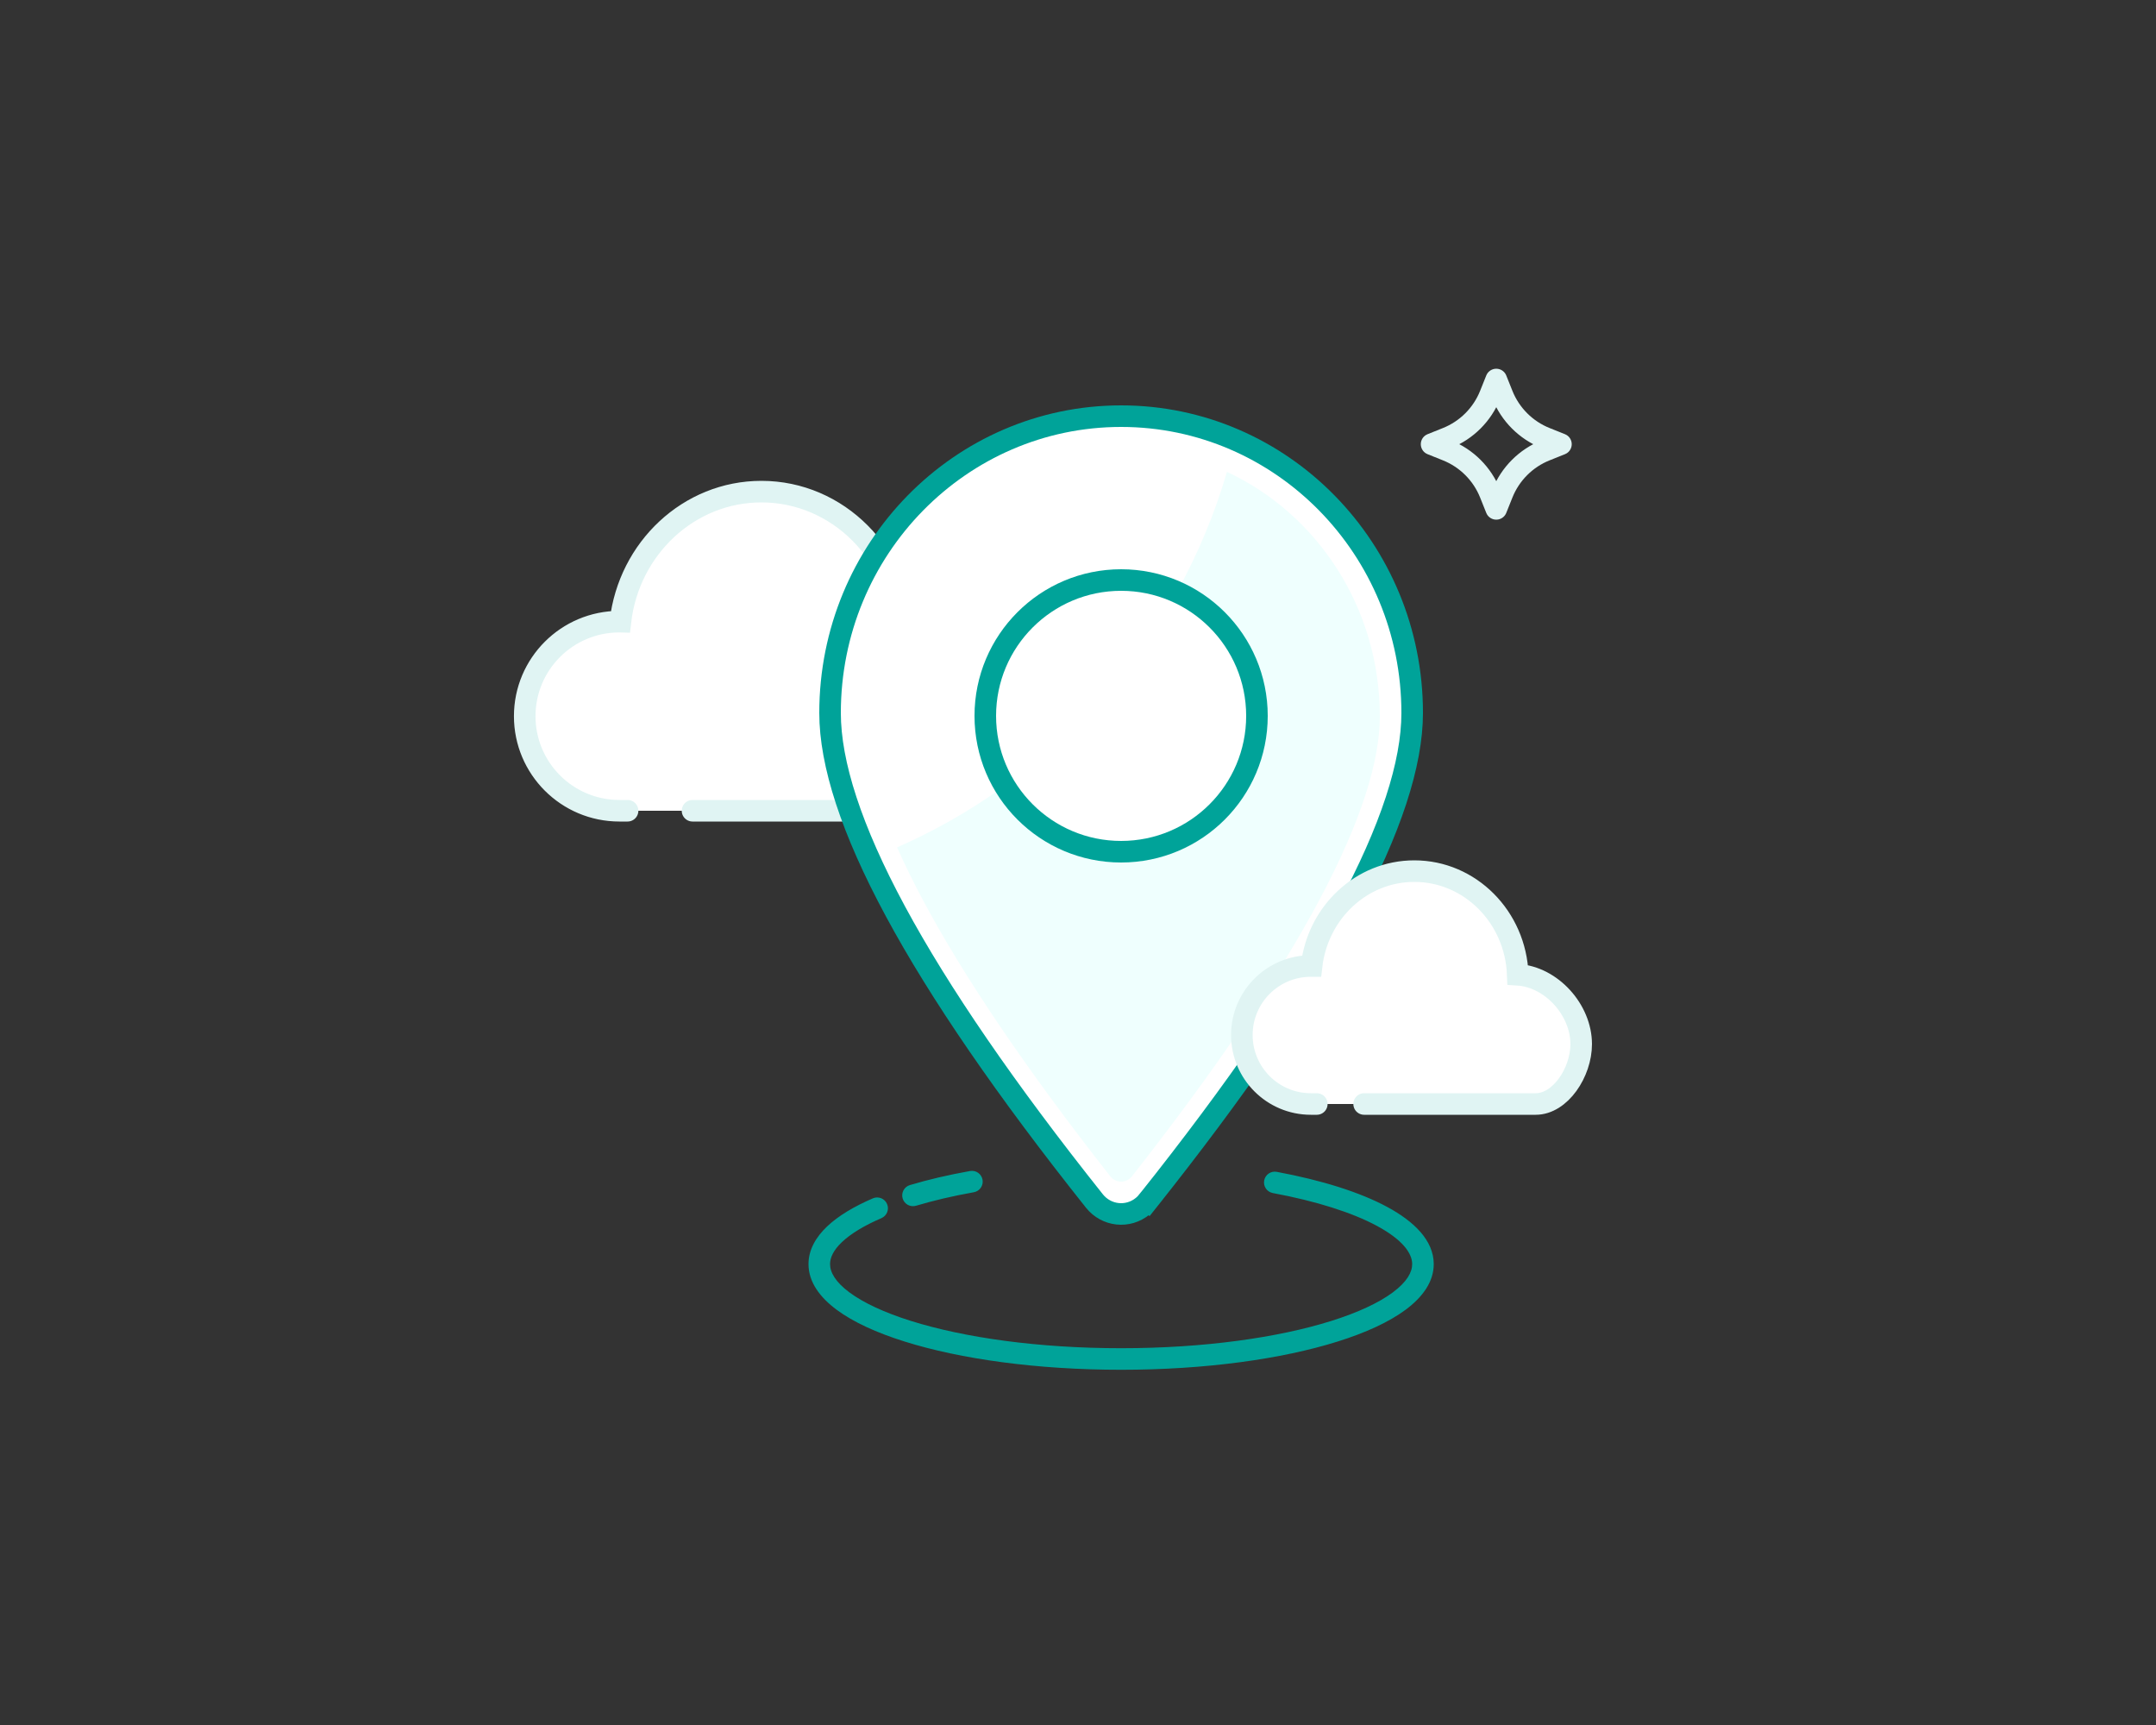
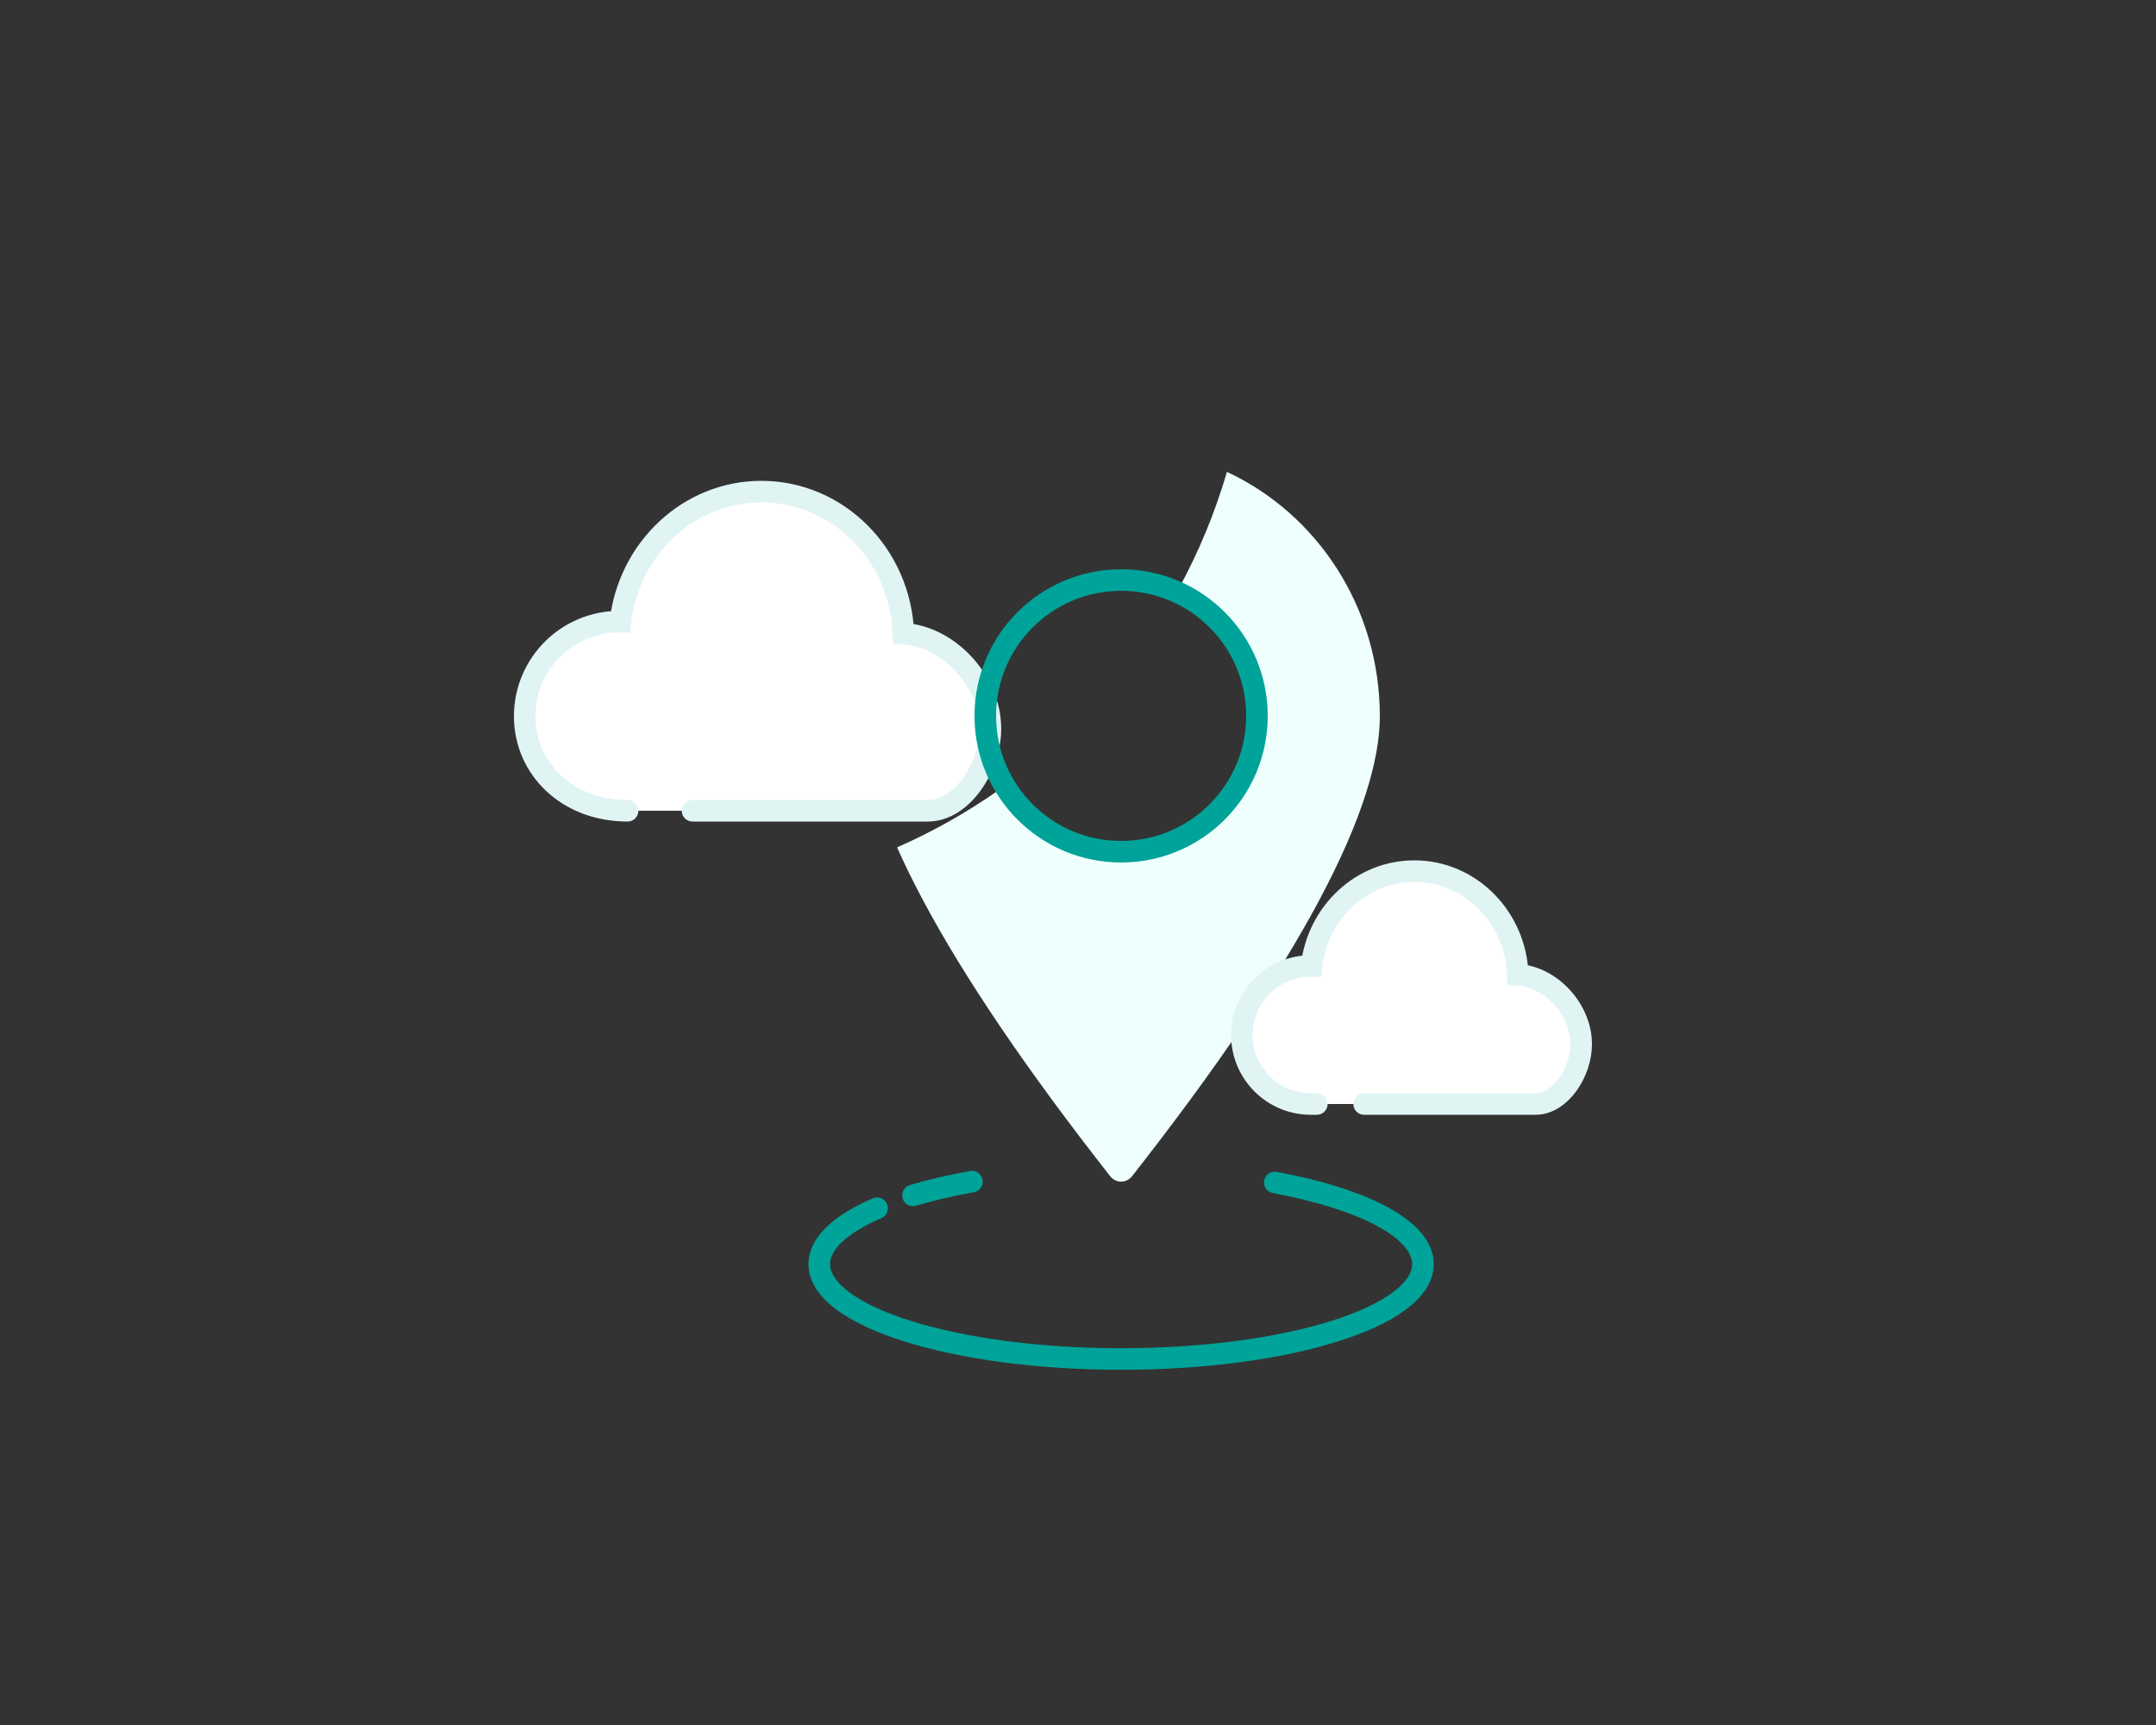
<svg xmlns="http://www.w3.org/2000/svg" width="250" height="200" viewBox="0 0 250 200" fill="none">
  <rect x="0" y="0" width="250" height="200" fill="#333333" stroke="none" />
  <path fill-rule="evenodd" clip-rule="evenodd" d="M72.771 94H71.823C65.759 94 60.844 89.092 60.844 83.037C60.844 76.982 65.759 72.074 71.823 72.074C71.862 72.074 71.901 72.074 71.94 72.075C72.916 63.583 79.865 57 88.291 57C97.173 57 104.413 64.313 104.748 73.466C110.118 73.813 114.844 79.04 114.844 84.49C114.844 88.965 111.53 94 107.604 94H80.302" fill="white" />
-   <path d="M72.771 94H71.823C65.759 94 60.844 89.092 60.844 83.037C60.844 76.982 65.759 72.074 71.823 72.074C71.862 72.074 71.901 72.074 71.94 72.075C72.916 63.583 79.865 57 88.291 57C97.173 57 104.413 64.313 104.748 73.466C110.118 73.813 114.844 79.04 114.844 84.49C114.844 88.965 111.53 94 107.604 94H80.302" stroke="#E0F4F3" stroke-width="2.5" stroke-linecap="round" />
-   <path d="M133.1 139.242C132.924 139.462 132.727 139.663 132.511 139.842C130.801 141.254 128.294 140.993 126.9 139.242C116.618 126.324 108.936 115.134 103.831 105.664C98.711 96.167 96.25 88.522 96.25 82.661C96.25 63.634 111.382 48.25 130 48.25C148.618 48.25 163.75 63.634 163.75 82.661C163.75 88.522 161.289 96.167 156.169 105.664C151.064 115.134 143.382 126.324 133.1 139.242L134.078 140.02L133.1 139.242Z" fill="white" stroke="#00A399" stroke-width="2.5" />
+   <path d="M72.771 94C65.759 94 60.844 89.092 60.844 83.037C60.844 76.982 65.759 72.074 71.823 72.074C71.862 72.074 71.901 72.074 71.94 72.075C72.916 63.583 79.865 57 88.291 57C97.173 57 104.413 64.313 104.748 73.466C110.118 73.813 114.844 79.04 114.844 84.49C114.844 88.965 111.53 94 107.604 94H80.302" stroke="#E0F4F3" stroke-width="2.5" stroke-linecap="round" />
  <path fill-rule="evenodd" clip-rule="evenodd" d="M104.023 98.247C104.862 100.138 105.84 102.139 106.963 104.252C111.743 113.243 118.974 123.94 128.725 136.363C129.31 137.11 130.329 137.206 131.026 136.621C131.117 136.545 131.2 136.459 131.275 136.363C141.026 123.94 148.257 113.243 153.037 104.252C157.855 95.188 160 88.187 160 83.064C160 70.4 152.701 59.559 142.27 54.711C140.87 59.511 138.959 64.093 136.6 68.394C142.252 70.956 146.19 76.708 146.19 83.392C146.19 92.461 138.942 99.813 130 99.813C123.974 99.813 118.717 96.474 115.929 91.521C112.216 94.14 108.23 96.399 104.023 98.247Z" fill="#EFFFFE" />
  <path d="M112.921 138.23C113.601 138.109 114.053 137.459 113.931 136.78C113.81 136.1 113.16 135.648 112.481 135.77L112.921 138.23ZM105.508 137.4C104.846 137.598 104.471 138.295 104.669 138.956C104.867 139.618 105.563 139.993 106.225 139.795L105.508 137.4ZM102.206 141.234C102.84 140.961 103.132 140.226 102.859 139.592C102.586 138.958 101.851 138.665 101.217 138.938L102.206 141.234ZM148.047 135.866C147.369 135.74 146.716 136.187 146.59 136.866C146.463 137.545 146.911 138.197 147.59 138.324L148.047 135.866ZM112.481 135.77C109.957 136.221 107.616 136.769 105.508 137.4L106.225 139.795C108.229 139.195 110.476 138.668 112.921 138.23L112.481 135.77ZM101.217 138.938C99.033 139.878 97.21 140.963 95.913 142.191C94.615 143.421 93.75 144.892 93.75 146.565H96.25C96.25 145.815 96.63 144.956 97.633 144.006C98.637 143.055 100.169 142.111 102.206 141.234L101.217 138.938ZM93.75 146.565C93.75 148.663 95.101 150.435 97.005 151.85C98.932 153.282 101.641 154.519 104.876 155.535C111.362 157.574 120.244 158.815 130 158.815V156.315C120.426 156.315 111.808 155.093 105.626 153.15C102.528 152.177 100.111 151.043 98.496 149.843C96.858 148.626 96.25 147.504 96.25 146.565H93.75ZM130 158.815C139.756 158.815 148.638 157.574 155.124 155.535C158.359 154.519 161.068 153.282 162.995 151.85C164.899 150.435 166.25 148.663 166.25 146.565H163.75C163.75 147.504 163.142 148.626 161.504 149.843C159.889 151.043 157.472 152.177 154.374 153.15C148.192 155.093 139.574 156.315 130 156.315V158.815ZM166.25 146.565C166.25 143.797 163.925 141.591 160.86 139.937C157.693 138.227 153.258 136.836 148.047 135.866L147.59 138.324C152.665 139.269 156.821 140.598 159.673 142.137C162.627 143.731 163.75 145.302 163.75 146.565H166.25Z" fill="#00A399" />
  <circle cx="130" cy="83" r="15.75" stroke="#00A399" stroke-width="2.5" />
-   <path fill-rule="evenodd" clip-rule="evenodd" d="M172.789 57.224C171.875 54.937 170.063 53.125 167.776 52.211L166 51.5L167.776 50.789C170.063 49.875 171.875 48.063 172.789 45.776L173.5 44L174.211 45.776C175.125 48.063 176.937 49.875 179.224 50.789L181 51.5L179.224 52.211C176.937 53.125 175.125 54.937 174.211 57.224L173.5 59L172.789 57.224Z" stroke="#E0F4F3" stroke-width="2.5" stroke-linejoin="round" />
  <path fill-rule="evenodd" clip-rule="evenodd" d="M152.691 128H152C147.582 128 144 124.418 144 120C144 115.582 147.582 112 152 112C152.029 112 152.057 112 152.085 112C152.797 105.804 157.86 101 164 101C170.472 101 175.747 106.337 175.991 113.016C179.904 113.269 183.348 117.083 183.348 121.06C183.348 124.326 180.933 128 178.072 128H158.178" fill="white" />
  <path d="M152.691 128H152C147.582 128 144 124.418 144 120C144 115.582 147.582 112 152 112C152.029 112 152.057 112 152.085 112C152.797 105.804 157.86 101 164 101C170.472 101 175.747 106.337 175.991 113.016C179.904 113.269 183.348 117.083 183.348 121.06C183.348 124.326 180.933 128 178.072 128H158.178" stroke="#E0F4F3" stroke-width="2.5" stroke-linecap="round" />
</svg>